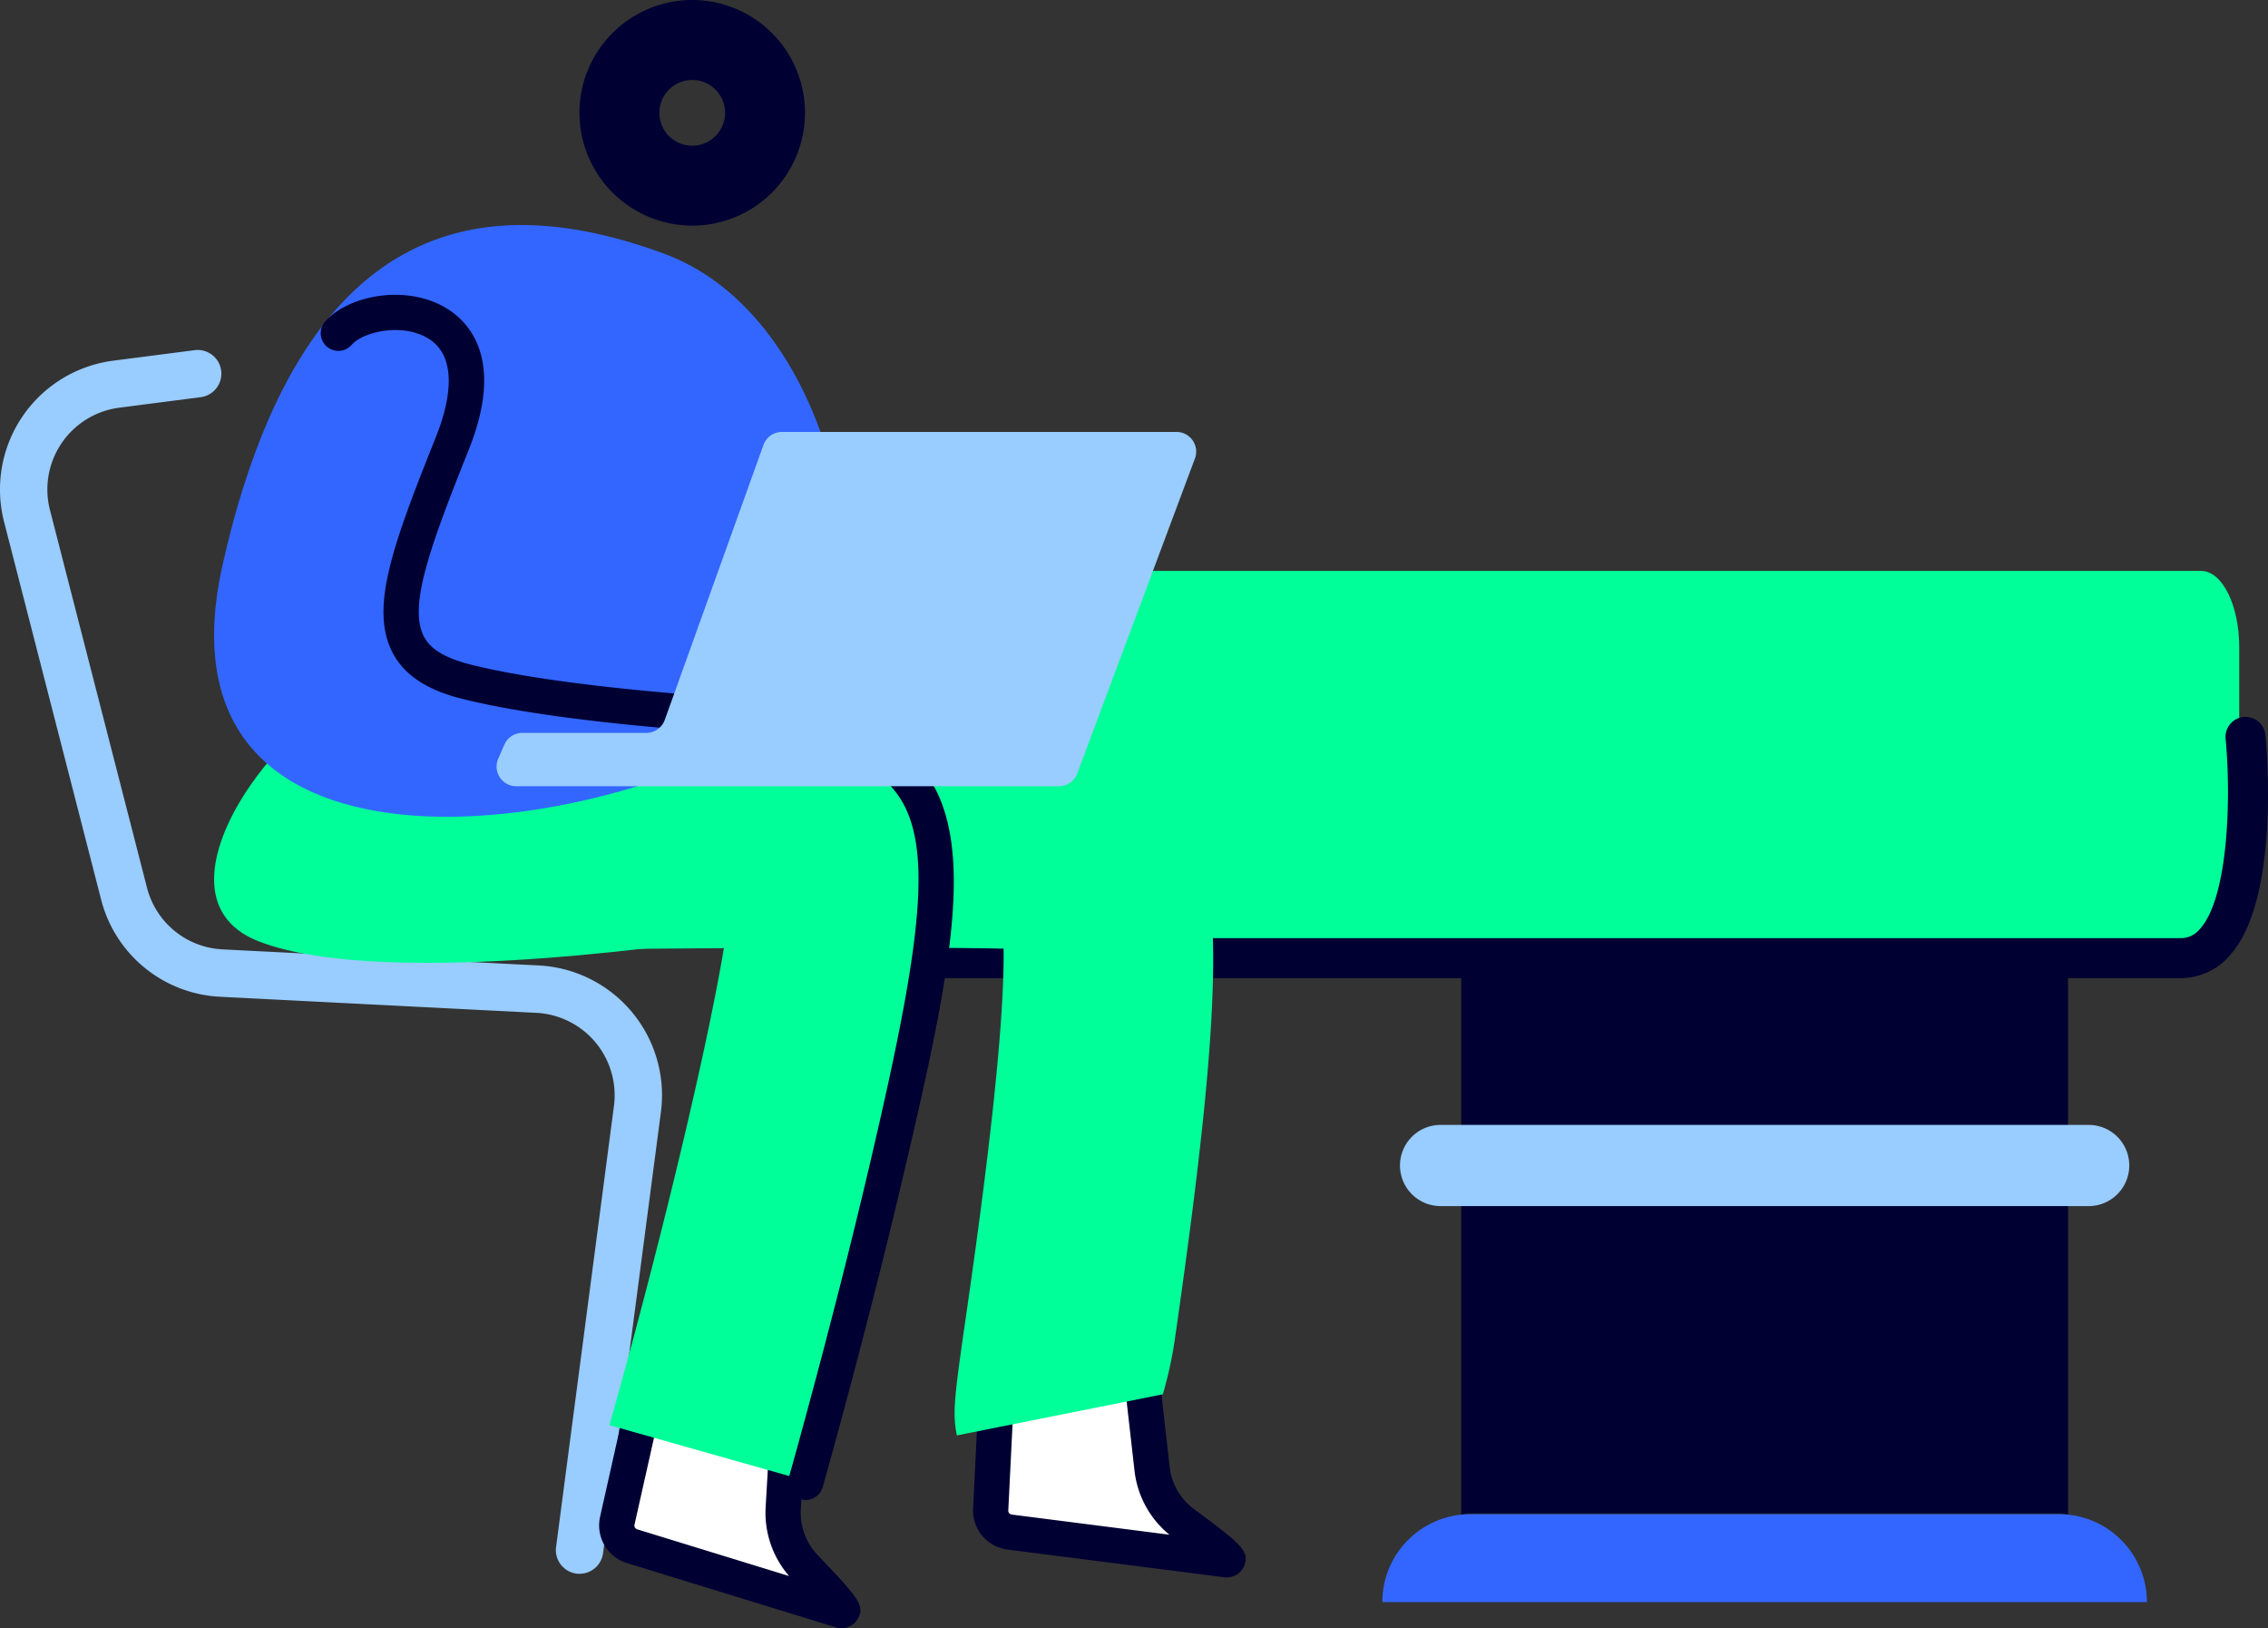
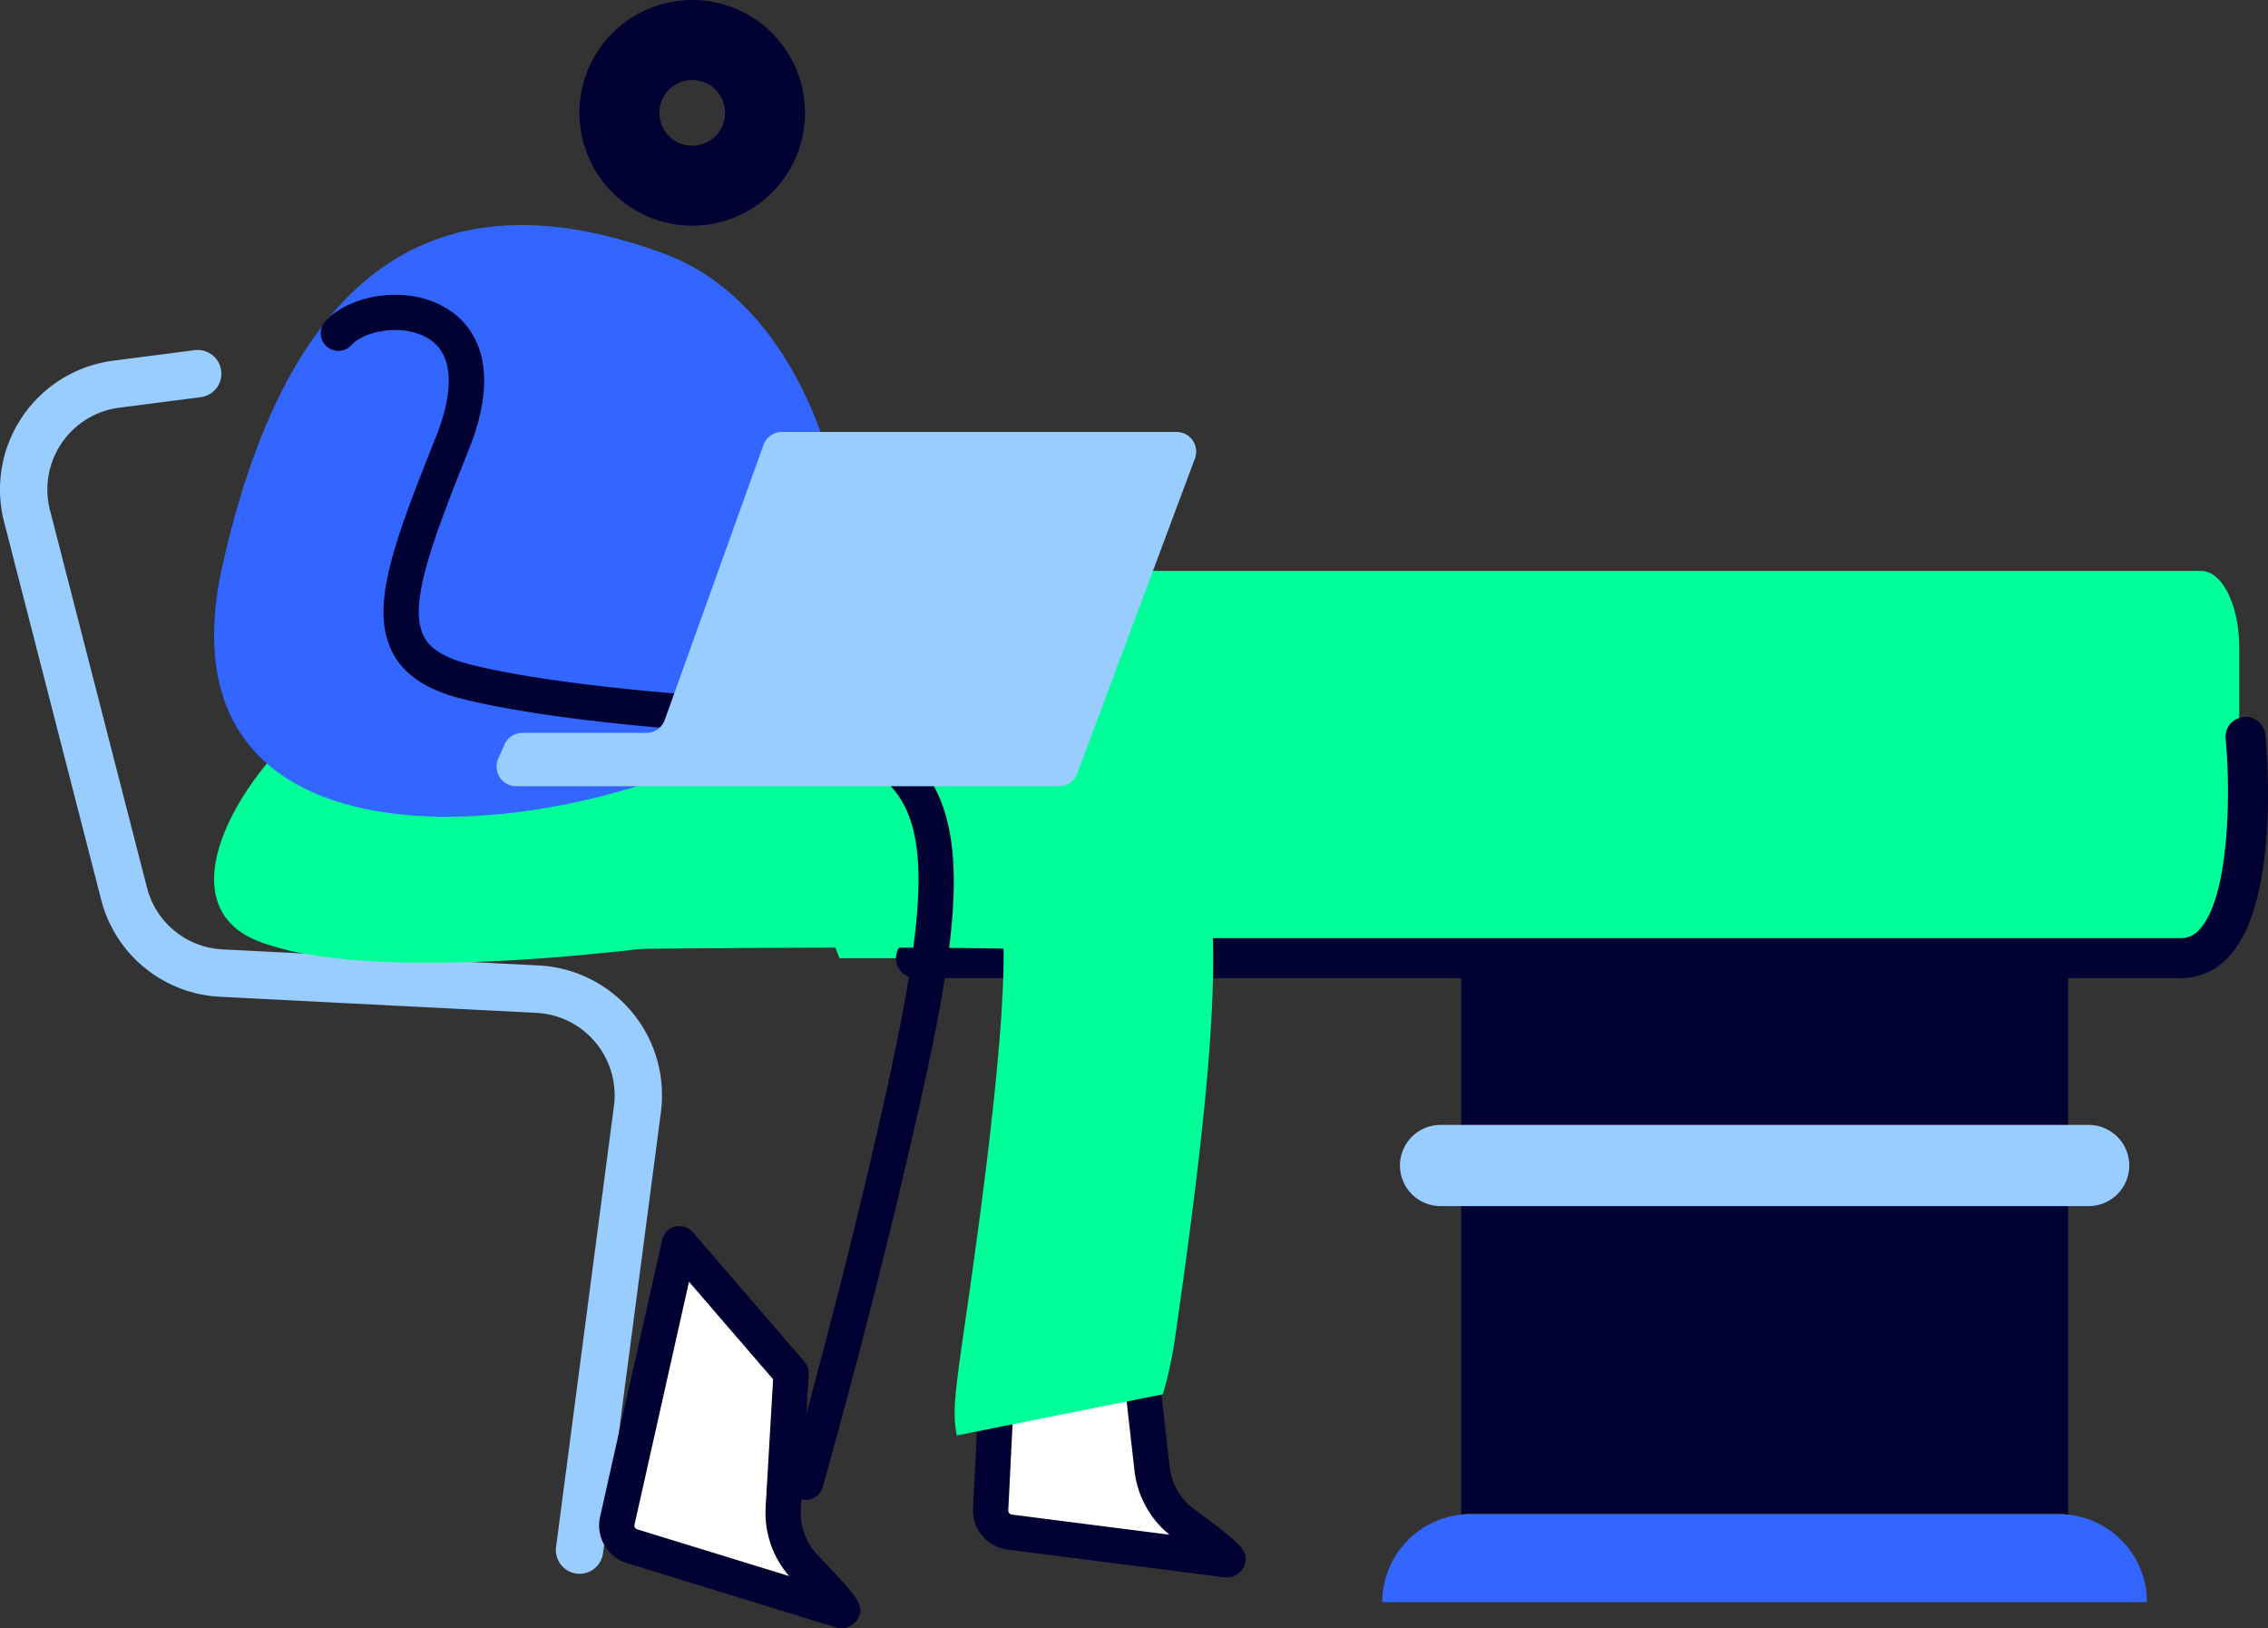
<svg xmlns="http://www.w3.org/2000/svg" id="Group_10" data-name="Group 10" width="248.977" height="178.688" viewBox="0 0 248.977 178.688">
  <rect x="0" y="0" width="248.977" height="178.688" fill="#333333" stroke="none" />
  <defs>
    <clipPath id="clip-path">
      <rect id="Rectangle_18" data-name="Rectangle 18" width="248.977" height="178.688" fill="none" />
    </clipPath>
  </defs>
  <g id="Group_9" data-name="Group 9" clip-path="url(#clip-path)">
    <path id="Path_81" data-name="Path 81" d="M83.242,69.3v74.734a4,4,0,0,0-.991-.127H17.618a4,4,0,0,0-.991.127V69.3H83.242Z" transform="translate(143.784 22.191)" fill="#003" />
    <path id="Path_82" data-name="Path 82" d="M84.351,125.872a9.835,9.835,0,0,1,.991.05,9.654,9.654,0,0,1,8.661,9.6H10.067a9.652,9.652,0,0,1,8.661-9.6,9.816,9.816,0,0,1,.991-.05Z" transform="translate(141.683 40.305)" fill="#36f" />
    <path id="Path_83" data-name="Path 83" d="M15.99,102.42H87.14a4.454,4.454,0,1,0,0-8.909H15.99a4.454,4.454,0,0,0,0,8.909" transform="translate(142.152 29.943)" fill="#9cf" />
    <path id="Path_84" data-name="Path 84" d="M10.581,89.957C7,80.7,4.108,65.738,2.393,47.458H160.067c2.309,0,4.181,3.744,4.181,8.362V81.595c0,4.618-1.872,8.362-4.181,8.362H10.581Z" transform="translate(81.57 15.197)" fill="#0f9" />
    <path id="Path_85" data-name="Path 85" d="M2.193,88.264H141.006a7.118,7.118,0,0,0,5.376-2.44c5.524-6.085,4.123-22.407,3.945-24.248a2.193,2.193,0,0,0-4.366.421c.6,6.213.358,17.375-2.827,20.88a2.7,2.7,0,0,1-2.128,1H2.193a2.193,2.193,0,0,0,0,4.386" transform="translate(98.362 19.083)" fill="#003" />
    <path id="Path_86" data-name="Path 86" d="M197.169,163.4a2.6,2.6,0,0,0,2.574-2.264l6.353-48.406a14.259,14.259,0,0,0-13.411-16.092l-34.7-1.764a9.019,9.019,0,0,1-8.311-6.79L139.028,46.661a9.053,9.053,0,0,1,7.611-11.235l8.936-1.154a2.6,2.6,0,0,0-.665-5.159l-8.937,1.154a14.257,14.257,0,0,0-11.983,17.691l10.646,41.427a14.2,14.2,0,0,0,13.085,10.69l34.7,1.764a9.056,9.056,0,0,1,8.518,10.221l-6.352,48.405a2.6,2.6,0,0,0,2.24,2.916,2.5,2.5,0,0,0,.342.024" transform="translate(-133.542 9.316)" fill="#9cf" />
    <path id="Path_87" data-name="Path 87" d="M102.543,113.818l1.677,14.759a8.62,8.62,0,0,0,3.433,5.955c2.461,1.821,5.437,4.1,4.771,4.02L88.57,135.505a2.368,2.368,0,0,1-2.066-2.466l1.541-31.132Z" transform="translate(22.259 32.632)" fill="#fff" />
    <path id="Path_88" data-name="Path 88" d="M112.856,140.955a2.071,2.071,0,0,0,1.893-1.237c.66-1.644-.3-2.421-5.508-6.274a6.7,6.7,0,0,1-2.66-4.617l-1.677-14.76a1.943,1.943,0,0,0-.7-1.277l-14.5-11.911a1.935,1.935,0,0,0-3.162,1.4l-1.541,31.132a4.327,4.327,0,0,0,3.755,4.482l23.852,3.047a2.116,2.116,0,0,0,.24.015m-11.71-25.67,1.588,13.98a10.6,10.6,0,0,0,3.83,7l-17.312-2.211a.432.432,0,0,1-.378-.454l1.352-27.287Z" transform="translate(21.821 32.162)" fill="#003" />
    <path id="Path_89" data-name="Path 89" d="M137.692,117.593l-.863,14.827a8.618,8.618,0,0,0,2.366,6.455c2.114,2.214,4.656,4.972,4.017,4.774l-22.986-7.068a2.368,2.368,0,0,1-1.615-2.782l6.826-30.415Z" transform="translate(-50.85 33.105)" fill="#fff" />
    <path id="Path_90" data-name="Path 90" d="M143.643,146.052a2.052,2.052,0,0,0,1.732-.923c.935-1.506.2-2.343-4.357-7.121a6.7,6.7,0,0,1-1.832-5l.863-14.829a1.939,1.939,0,0,0-.467-1.376L127.326,102.59a1.937,1.937,0,0,0-3.355.84l-6.825,30.414a4.327,4.327,0,0,0,2.934,5.056l22.987,7.068a1.972,1.972,0,0,0,.576.085m-7.5-27.319-.819,14.044a10.6,10.6,0,0,0,2.577,7.55l-16.68-5.128a.433.433,0,0,1-.293-.508l5.983-26.662Z" transform="translate(-51.274 32.636)" fill="#003" />
    <path id="Path_91" data-name="Path 91" d="M150.1,137.9l22.609-4.514a42.923,42.923,0,0,0,1.329-6.1c5.639-39.072,5.607-52.535-.143-60.019a13.8,13.8,0,0,0-9.367-5.4c-9.348-1.1-65.637-.259-76.824-.079l.37,23.053c20.7-.334,52.824-.651,67.154-.364.108,7.047-1.232,20.282-4.008,39.518-1.385,9.594-1.634,11.323-1.12,13.906" transform="translate(-45.057 19.633)" fill="#0f9" />
-     <path id="Path_92" data-name="Path 92" d="M165.1,143.619c.189-.668,4.664-16.516,8.562-33,7-29.6,8.82-42.178-1.534-47.469-4.49-2.3-10.633-2.4-24.1-2.429-6.932-.013-19.837-.037-23.1-1.2a6.943,6.943,0,0,1,2.487,1.859L110.275,76.806c5.946,6.608,17.018,6.936,37.705,6.973,2.386,0,5.151.009,7.688.05-1.873,11.8-7.356,34.423-12.757,53.515Z" transform="translate(-76.008 19.061)" fill="#0f9" />
    <path id="Path_93" data-name="Path 93" d="M128.287,145.735a1.936,1.936,0,0,0,1.86-1.406c.045-.161,4.623-16.338,8.583-33.081,6.7-28.342,9.632-43.42-2.536-49.64-4.885-2.5-11.186-2.615-24.977-2.64h0a1.935,1.935,0,0,0,0,3.871c13.145.025,19.131.123,23.222,2.217,8.649,4.42,7.776,14.666.532,45.3-3.941,16.66-8.494,32.754-8.539,32.912a1.94,1.94,0,0,0,1.863,2.466" transform="translate(-39.833 18.882)" fill="#003" />
    <path id="Path_94" data-name="Path 94" d="M134.033,24.763a12.381,12.381,0,1,0-12.381-12.382,12.4,12.4,0,0,0,12.381,12.382m0-15.988a3.607,3.607,0,1,1-3.605,3.605,3.61,3.61,0,0,1,3.605-3.605" transform="translate(-58.043 0)" fill="#003" />
    <path id="Path_95" data-name="Path 95" d="M184.406,84.638s-37.009,5.962-51.268.416c-13.985-5.439,5.61-29.082,14.258-28.016s9.612,6.264,26.177,5.8" transform="translate(-104.746 18.253)" fill="#0f9" />
    <path id="Path_96" data-name="Path 96" d="M182.533,71.929c10.026-7.124,5.327-42.618-14.916-50.076s-39.926-3.73-48.464,34.094,43.137,30.365,63.379,15.981" transform="translate(-94.706 5.99)" fill="#36f" />
    <path id="Path_97" data-name="Path 97" d="M171.338,72.579a1.936,1.936,0,0,0,.108-3.868c-.185-.011-18.64-1.085-28.695-3.669-3.525-.907-4.534-2.194-4.985-3.085-1.685-3.323.742-9.933,4.939-20.428,3.92-9.8.182-13.926-2.394-15.516-4.407-2.717-10.8-1.465-13.361,1.426a1.935,1.935,0,0,0,2.9,2.568c1.336-1.508,5.64-2.42,8.432-.7,3.592,2.217,2.062,7.71.832,10.786-4.722,11.809-7.274,18.727-4.8,23.615,1.24,2.446,3.683,4.11,7.471,5.084,10.423,2.679,28.668,3.741,29.441,3.785l.111,0" transform="translate(-91.254 7.847)" fill="#003" />
    <path id="Path_98" data-name="Path 98" d="M91.953,68.935h13.6a2.159,2.159,0,0,0,2.033-1.431l10.832-30.167a2.162,2.162,0,0,1,2.033-1.431h43.312a2.159,2.159,0,0,1,2.023,2.916L152.866,73.391a2.158,2.158,0,0,1-2.023,1.4H91.282a2.16,2.16,0,0,1-1.98-3.022l.671-1.539a2.16,2.16,0,0,1,1.98-1.3" transform="translate(-34.608 11.497)" fill="#9cf" />
  </g>
</svg>